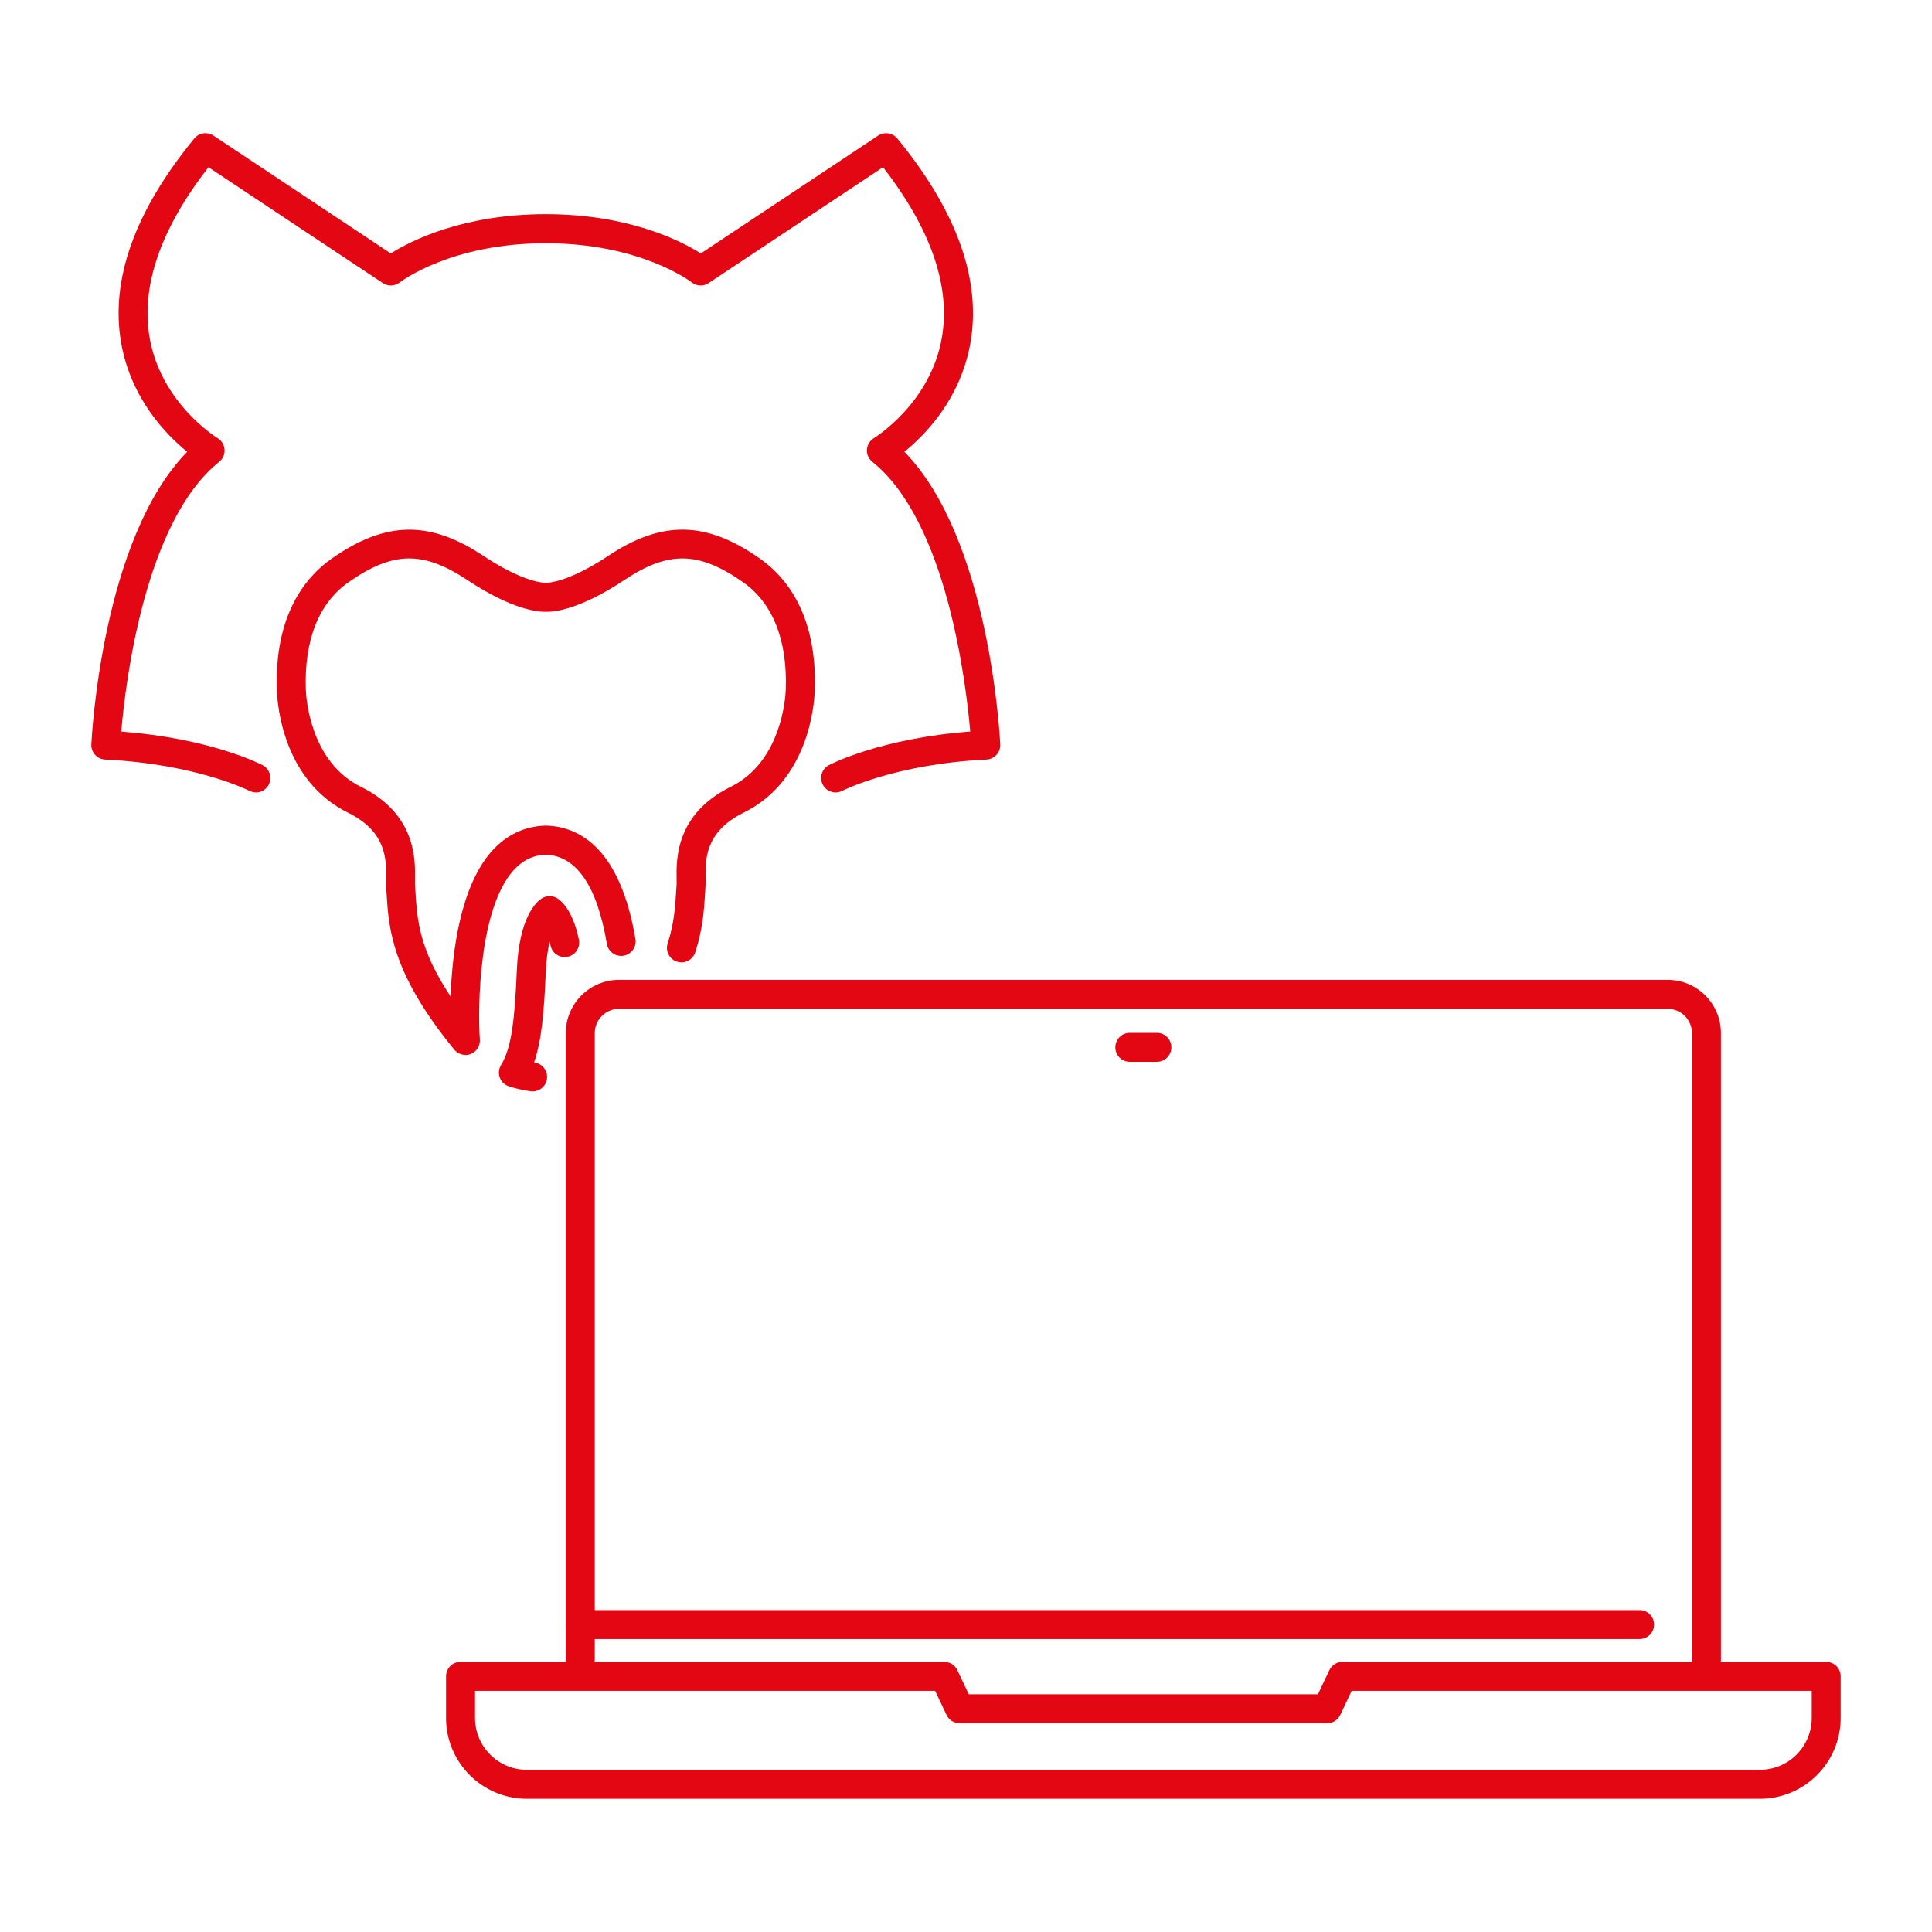
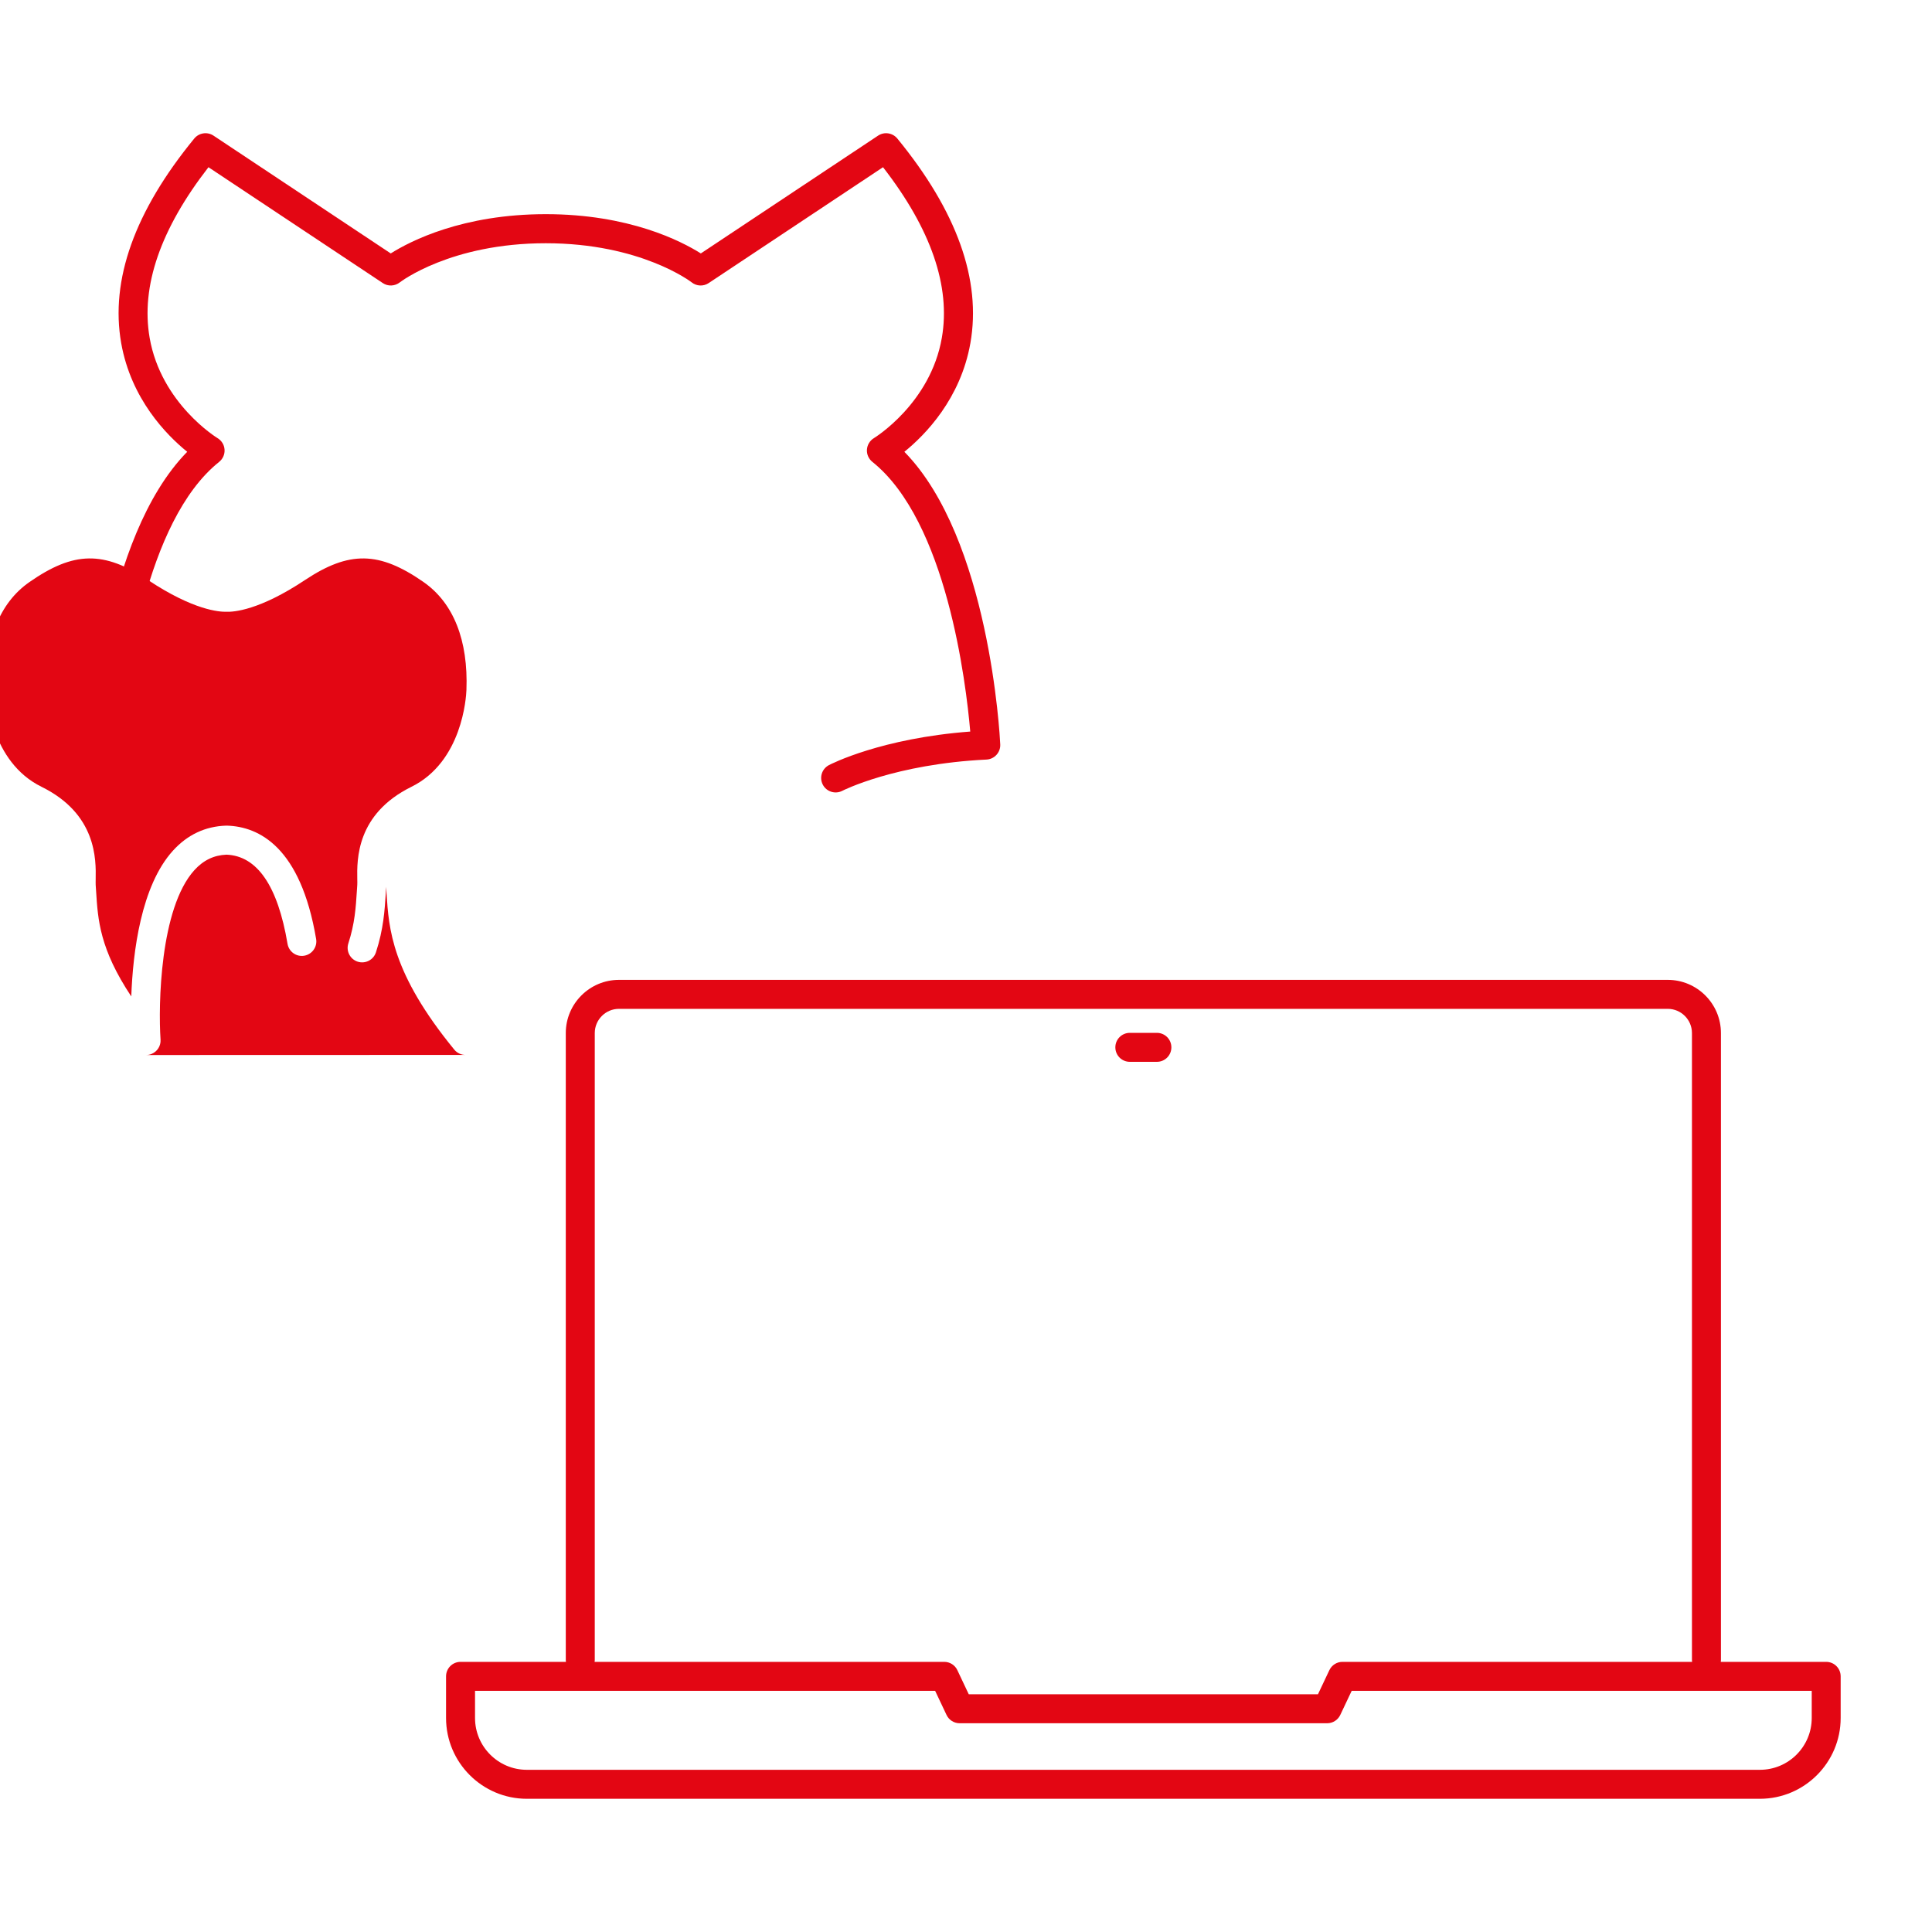
<svg xmlns="http://www.w3.org/2000/svg" id="Capa_1" viewBox="0 0 400 400">
  <defs>
    <style>
      .cls-1 {
        fill: #e30613;
      }
    </style>
  </defs>
  <g>
    <path class="cls-1" d="M52.99,164.06c-.47,0-.94-.11-1.39-.34-.1-.05-10.91-5.54-29.84-6.46-1.65-.08-2.93-1.49-2.85-3.14.09-1.82,2.24-42.62,19.85-60.58-4.31-3.49-11.63-10.95-13.67-22.51-2.3-13.05,2.79-27.3,15.13-42.35.98-1.19,2.7-1.45,3.98-.6l36.7,24.39c4.09-2.58,14.89-8.13,32.1-8.13s28.01,5.55,32.1,8.13l36.7-24.39c1.28-.85,3-.59,3.98.6,12.34,15.05,17.43,29.3,15.13,42.35-2.04,11.56-9.35,19.01-13.67,22.51,17.61,17.96,19.77,58.76,19.85,60.58.08,1.65-1.2,3.06-2.85,3.14-18.93.92-29.74,6.41-29.85,6.47-1.47.76-3.28.19-4.04-1.28-.76-1.47-.2-3.27,1.27-4.04.46-.24,10.82-5.56,29.26-6.95-.88-10.13-4.88-43.52-20.27-55.84-.77-.62-1.19-1.57-1.12-2.55.07-.98.62-1.87,1.46-2.37.11-.07,11.69-7.16,14.05-20.77,1.85-10.65-2.25-22.52-12.18-35.31l-36.1,23.99c-1.08.72-2.51.66-3.53-.16-.09-.07-10.51-8.09-30.2-8.09s-30.11,8.02-30.21,8.1c-1.02.8-2.45.87-3.52.15l-36.1-23.99c-9.93,12.79-14.03,24.66-12.18,35.31,2.36,13.61,13.94,20.71,14.06,20.78.84.51,1.39,1.39,1.45,2.37.07.98-.35,1.93-1.12,2.55-15.39,12.31-19.4,45.71-20.27,55.84,18.45,1.39,28.81,6.71,29.26,6.95,1.47.77,2.04,2.58,1.27,4.05-.54,1.02-1.58,1.61-2.66,1.61Z" />
-     <path class="cls-1" d="M96.37,218.41c-.88,0-1.74-.39-2.32-1.1-12.98-15.86-13.56-25.02-14.02-32.39l-.08-1.31c-.04-.52-.03-1.07-.02-1.72.06-3.85.16-9.67-7.87-13.63-13.36-6.59-14.61-22.14-14.73-25.18-.59-15.72,5.89-23.63,11.43-27.49,11.12-7.75,20.2-7.89,31.35-.49,8.46,5.62,12.68,5.56,12.71,5.55.18-.02.27-.01.45,0-.04,0,4.18.06,12.63-5.55,11.15-7.41,20.24-7.27,31.35.49,5.54,3.86,12.02,11.77,11.43,27.49-.11,3.05-1.36,18.59-14.73,25.18-8.03,3.96-7.93,9.78-7.87,13.63.01.65.02,1.21-.02,1.72l-.08,1.31c-.22,3.48-.46,7.43-2.04,12.26-.52,1.58-2.21,2.43-3.79,1.92-1.57-.52-2.43-2.21-1.92-3.78,1.34-4.1,1.55-7.49,1.76-10.76l.09-1.35c.02-.32.01-.73,0-1.21-.07-4.03-.22-13.46,11.21-19.1,10.53-5.2,11.33-18.53,11.39-20.03.39-10.31-2.68-18.03-8.86-22.35-9.2-6.41-15.41-6.52-24.6-.41-9.42,6.26-14.75,6.61-16.22,6.55-1.48.04-6.81-.31-16.21-6.55-9.2-6.11-15.41-6-24.6.41-6.19,4.31-9.25,12.04-8.87,22.35.06,1.5.86,14.84,11.39,20.03,11.44,5.64,11.28,15.08,11.21,19.11,0,.48-.02.89,0,1.21l.09,1.35c.37,5.86.74,11.89,7.28,21.73.33-9.2,2.02-22.89,8.62-30.17,3-3.31,6.7-5.05,11.01-5.19.06,0,.12,0,.18,0,6.65.2,15.25,4.44,18.46,23.47.28,1.63-.83,3.18-2.46,3.46-1.63.28-3.18-.82-3.46-2.46-2.02-12-6.28-18.21-12.64-18.46-2.61.1-4.79,1.16-6.65,3.21-7.14,7.88-7.48,27.98-7,35.07.09,1.3-.68,2.51-1.89,2.99-.36.14-.73.21-1.1.21Z" />
-     <path class="cls-1" d="M110.26,225.96c-.14,0-.28,0-.42-.03-2.65-.37-4.38-.98-4.57-1.05-.85-.31-1.52-.98-1.81-1.83-.3-.85-.19-1.79.28-2.56,2.2-3.57,2.84-9.62,3.26-19.55.47-11.23,4.13-14.3,5.24-14.97.96-.58,2.15-.58,3.11,0,.73.44,3.23,2.37,4.5,8.58.33,1.62-.71,3.21-2.33,3.54-1.62.34-3.21-.71-3.54-2.33-.06-.28-.12-.55-.18-.8-.37,1.51-.68,3.53-.8,6.23-.36,8.56-.9,14.4-2.43,18.78.04,0,.07.01.11.02,1.64.23,2.79,1.75,2.56,3.39-.21,1.5-1.49,2.58-2.97,2.58Z" />
+     <path class="cls-1" d="M96.37,218.41c-.88,0-1.74-.39-2.32-1.1-12.98-15.86-13.56-25.02-14.02-32.39l-.08-1.31l-.08,1.31c-.22,3.48-.46,7.43-2.04,12.26-.52,1.58-2.21,2.43-3.79,1.92-1.57-.52-2.43-2.21-1.92-3.78,1.34-4.1,1.55-7.49,1.76-10.76l.09-1.35c.02-.32.01-.73,0-1.21-.07-4.03-.22-13.46,11.21-19.1,10.53-5.2,11.33-18.53,11.39-20.03.39-10.31-2.68-18.03-8.86-22.35-9.2-6.41-15.41-6.52-24.6-.41-9.42,6.26-14.75,6.61-16.22,6.55-1.48.04-6.81-.31-16.21-6.55-9.2-6.11-15.41-6-24.6.41-6.19,4.31-9.25,12.04-8.87,22.35.06,1.5.86,14.84,11.39,20.03,11.44,5.64,11.28,15.08,11.21,19.11,0,.48-.02.89,0,1.21l.09,1.35c.37,5.86.74,11.89,7.28,21.73.33-9.2,2.02-22.89,8.62-30.17,3-3.31,6.7-5.05,11.01-5.19.06,0,.12,0,.18,0,6.65.2,15.25,4.44,18.46,23.47.28,1.63-.83,3.18-2.46,3.46-1.63.28-3.18-.82-3.46-2.46-2.02-12-6.28-18.21-12.64-18.46-2.61.1-4.79,1.16-6.65,3.21-7.14,7.88-7.48,27.98-7,35.07.09,1.3-.68,2.51-1.89,2.99-.36.14-.73.21-1.1.21Z" />
  </g>
  <g>
    <path class="cls-1" d="M364.36,372.42H109.08c-9.22,0-16.73-7.5-16.73-16.73v-8.62c0-1.66,1.34-3,3-3h100.15c1.16,0,2.22.67,2.71,1.72l2.36,4.99h72.3l2.36-4.99c.5-1.05,1.55-1.72,2.71-1.72h100.15c1.66,0,3,1.34,3,3v8.62c0,9.22-7.5,16.73-16.73,16.73ZM98.35,350.07v5.62c0,5.92,4.81,10.73,10.73,10.73h255.29c5.92,0,10.73-4.81,10.73-10.73v-5.62h-95.25l-2.36,4.99c-.5,1.05-1.55,1.72-2.71,1.72h-76.1c-1.16,0-2.22-.67-2.71-1.72l-2.36-4.99h-95.25Z" />
    <g>
      <path class="cls-1" d="M353.3,346.64c-1.66,0-3-1.34-3-3v-129.76c0-2.76-2.25-5.01-5.01-5.01h-217.14c-2.76,0-5.01,2.25-5.01,5.01v129.76c0,1.66-1.34,3-3,3s-3-1.34-3-3v-129.76c0-6.07,4.94-11.01,11.01-11.01h217.14c6.07,0,11.01,4.94,11.01,11.01v129.76c0,1.66-1.34,3-3,3Z" />
-       <path class="cls-1" d="M339.45,339.35H120.14c-1.66,0-3-1.34-3-3s1.34-3,3-3h219.32c1.66,0,3,1.34,3,3s-1.34,3-3,3Z" />
    </g>
    <path class="cls-1" d="M239.52,219.84h-5.6c-1.66,0-3-1.34-3-3s1.34-3,3-3h5.6c1.66,0,3,1.34,3,3s-1.34,3-3,3Z" />
  </g>
</svg>